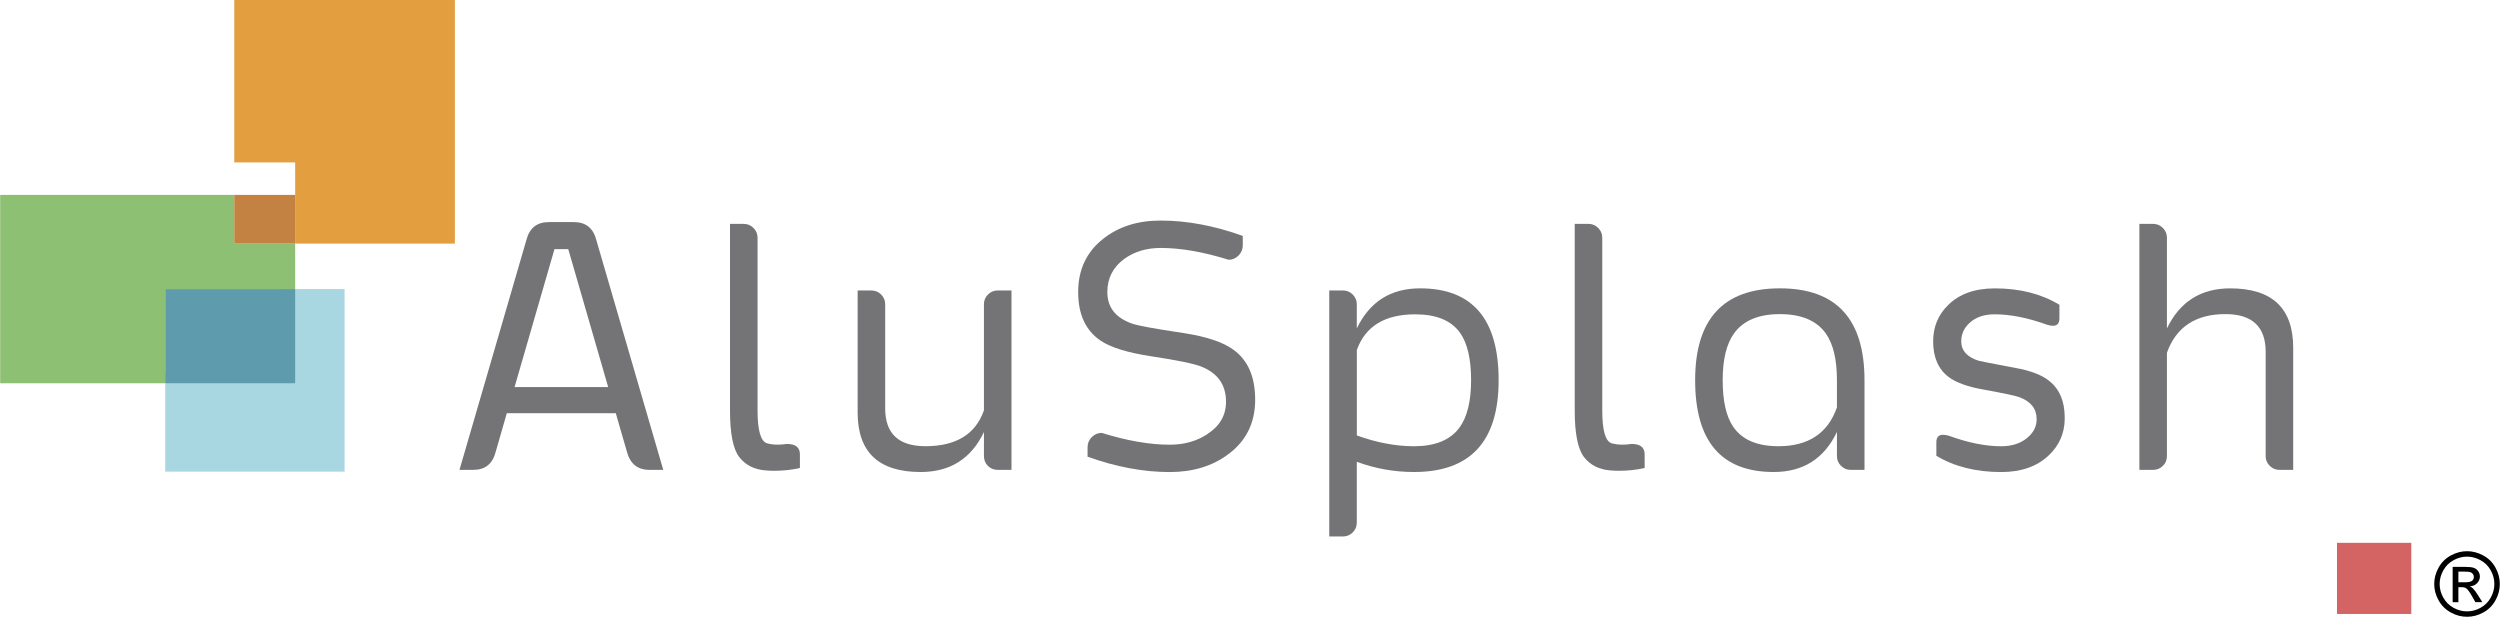
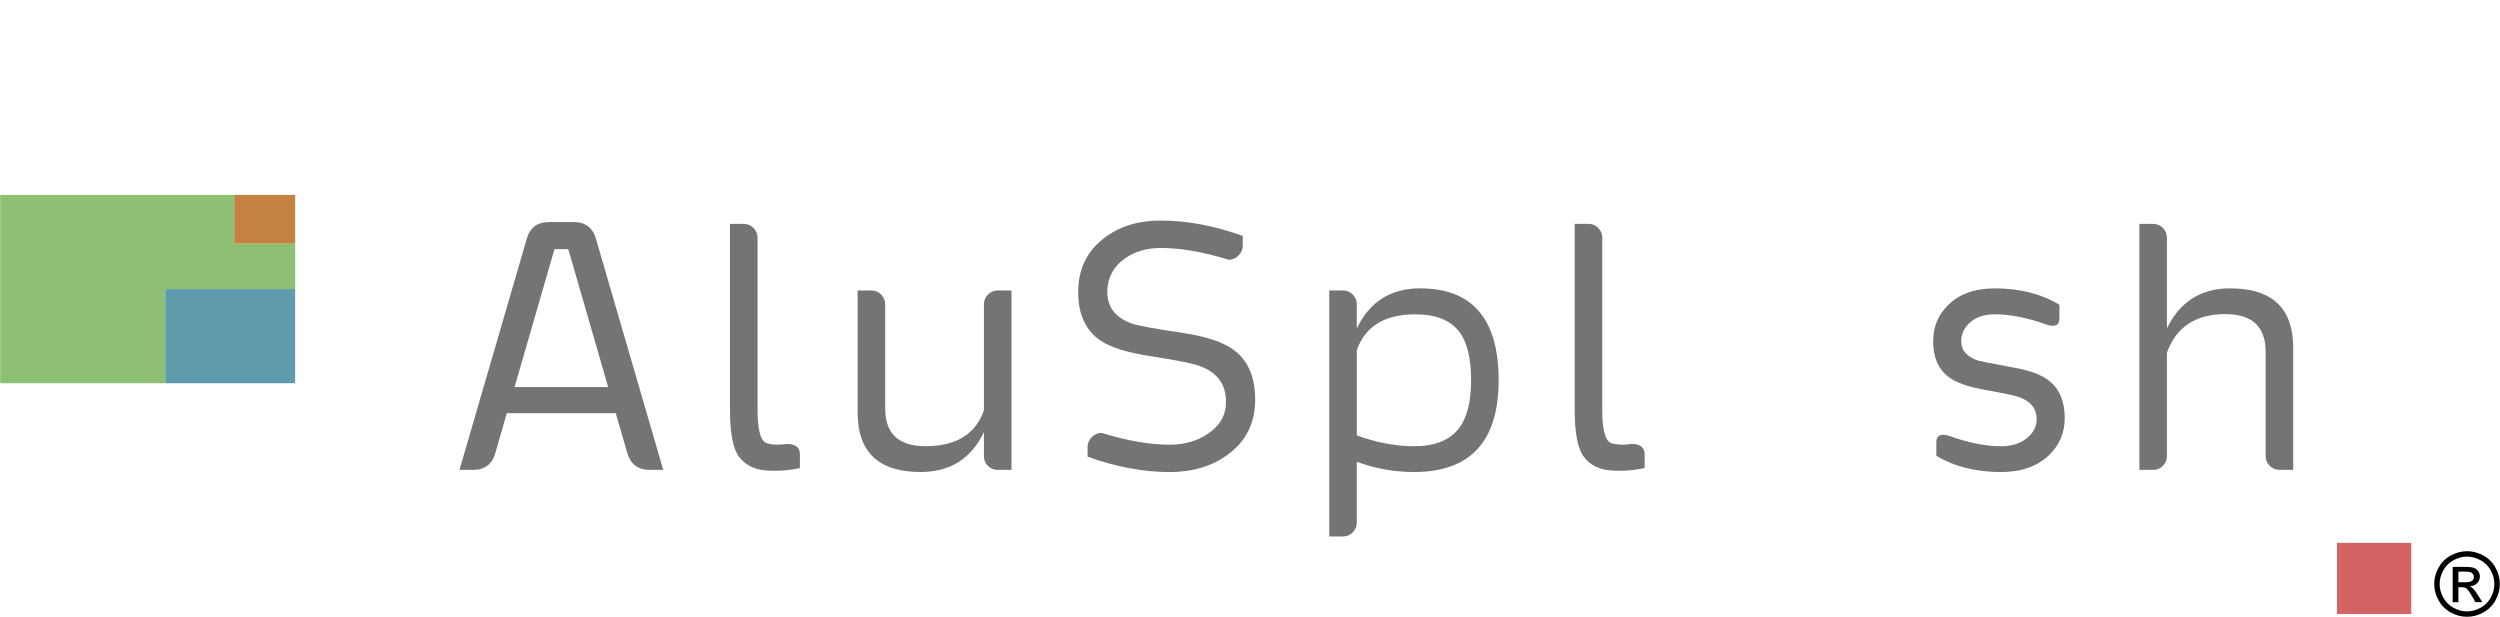
<svg xmlns="http://www.w3.org/2000/svg" xml:space="preserve" width="3.96in" height="0.977in" version="1.0" style="shape-rendering:geometricPrecision; text-rendering:geometricPrecision; image-rendering:optimizeQuality; fill-rule:evenodd; clip-rule:evenodd" viewBox="0 0 1237.17 305.27">
  <defs>
    <style type="text/css">
   
    .fil7 {fill:black;fill-rule:nonzero}
    .fil4 {fill:#5E9CAD;fill-rule:nonzero}
    .fil5 {fill:#747476;fill-rule:nonzero}
    .fil0 {fill:#8EC073;fill-rule:nonzero}
    .fil2 {fill:#C38142;fill-rule:nonzero}
    .fil6 {fill:#D46463;fill-rule:nonzero}
    .fil1 {fill:#E39E3F;fill-rule:nonzero}
    .fil3 {fill:#72BECE;fill-rule:nonzero;fill-opacity:0.612}
   
  </style>
  </defs>
  <g id="Layer_x0020_1">
    <g id="_2566527556016">
      <path class="fil0" d="M115.87 120.57l0 -24.11 -115.87 0 0 93.23 81.71 0 0 -46.61 64.3 0 0 -22.5 -30.14 0z" />
-       <path class="fil1" d="M146.01 120.57l79.04 0 0 -120.57 -109.18 0 0 80.39 30.14 0 0 40.18z" />
      <path class="fil2" d="M146.01 120.57l0 -24.11 -30.14 0 0 24.11 30.14 0z" />
-       <path class="fil3" d="M81.71 183.68l0 49.76 88.76 0 0 -90.37 -31.95 0 0 40.61 -56.81 0z" />
      <path class="fil4" d="M81.71 189.68l64.3 0 0 -46.61 -64.3 0 0 46.61z" />
      <g>
        <path class="fil5" d="M250.76 204.5l-5.51 19.14c-1.52,5.95 -5.22,8.91 -11.1,8.91l-6.82 0 33.13 -113.8c1.51,-5.89 5.21,-8.83 11.09,-8.83l12.42 0c5.89,0 9.59,2.97 11.1,8.91l33.12 113.72 -6.81 0c-5.89,0 -9.6,-3 -11.19,-9.01l-5.5 -19.05 -53.92 0zm23.59 -81.2l0 0 -19.75 68.26 46.32 0 -19.75 -68.26 -6.82 0z" />
        <path class="fil5" d="M361.22 110.8l6.81 0c1.86,0 3.47,0.68 4.81,2.02 1.34,1.34 2.02,2.94 2.02,4.81l0 85.49c0,9.85 1.54,15.27 4.63,16.26 1.57,0.46 3.37,0.69 5.41,0.69 1.39,0 2.9,-0.11 4.47,-0.35 4.31,0 6.45,1.72 6.45,5.16l0 6.73c-3.94,0.93 -8.18,1.4 -12.66,1.4 -1.4,0 -2.77,-0.06 -4.12,-0.17 -5.71,-0.41 -10.11,-2.6 -13.19,-6.56 -3.1,-3.97 -4.63,-11.68 -4.63,-23.16l0 -92.31z" />
        <path class="fil5" d="M486.89 213.86c-6.3,13.17 -16.72,19.75 -31.3,19.75 -20.8,0 -31.2,-9.81 -31.2,-29.45l0 -60.4 6.81 0c1.86,0 3.47,0.67 4.81,2 1.34,1.35 2.02,2.95 2.02,4.81l0 51.57c0,12.47 6.64,18.7 19.93,18.7 15.15,0 24.78,-5.91 28.94,-17.74l0 -52.53c0,-1.86 0.66,-3.46 2.01,-4.81 1.34,-1.34 2.95,-2 4.8,-2l6.82 0 0 88.8 -6.82 0c-1.85,0 -3.45,-0.64 -4.8,-1.92 -1.34,-1.34 -2.01,-2.97 -2.01,-4.89l0 -11.89z" />
        <path class="fil5" d="M597.35 214.91c6.24,-3.96 9.36,-9.32 9.36,-16.08 0,-8.27 -4,-14.04 -11.99,-17.3 -3.43,-1.46 -11.88,-3.21 -25.35,-5.25 -11.47,-1.75 -19.72,-4.31 -24.73,-7.69 -7.4,-5 -11.1,-13.02 -11.1,-24.03 0,-11.07 4.11,-19.84 12.32,-26.31 7.57,-6.06 17.08,-9.09 28.5,-9.09 12.99,0 26.55,2.53 40.65,7.6l0 4.64c0,1.98 -0.7,3.67 -2.09,5.07 -1.4,1.39 -3.04,2.1 -4.89,2.1 -12.54,-3.9 -23.76,-5.85 -33.66,-5.85 -7,0 -13,1.81 -18.01,5.42 -5.58,4.08 -8.38,9.56 -8.38,16.43 0,7.52 4.06,12.7 12.15,15.56 2.62,0.99 11.16,2.56 25.61,4.72 11.36,1.75 19.61,4.51 24.73,8.31 7.11,5.18 10.67,13.37 10.67,24.56l0 1.05c-0.24,10.96 -4.66,19.64 -13.29,26.04 -7.87,5.89 -17.54,8.83 -29.02,8.83 -13,0 -26.54,-2.53 -40.64,-7.6l0 -4.63c0,-1.98 0.7,-3.67 2.1,-5.07 1.4,-1.39 3.02,-2.09 4.89,-2.09 12.53,3.9 23.75,5.85 33.66,5.85 7.1,0 13.29,-1.72 18.53,-5.15z" />
        <path class="fil5" d="M671.45 162.55c6.35,-13.23 16.79,-19.84 31.3,-19.84 25.92,0 38.89,15.15 38.89,45.45 0,30.31 -13.96,45.45 -41.87,45.45 -9.8,0 -19.23,-1.69 -28.33,-5.06l0 30.15c0,1.86 -0.67,3.46 -2.01,4.81 -1.34,1.34 -2.94,2 -4.81,2l-6.81 0 0 -121.75 6.81 0c1.87,0 3.46,0.67 4.81,2 1.33,1.35 2.01,2.95 2.01,4.81l0 11.97zm0 52.97l0 0c9.86,3.56 19.3,5.34 28.33,5.34 10.37,0 17.82,-3.03 22.38,-9.09 3.9,-5.24 5.85,-13.11 5.85,-23.6 0,-10.54 -1.84,-18.38 -5.5,-23.51 -4.38,-6.06 -11.74,-9.09 -22.12,-9.09 -15.09,0 -24.72,5.89 -28.93,17.66l0 42.3z" />
        <path class="fil5" d="M779.3 110.8l6.82 0c1.87,0 3.45,0.68 4.81,2.02 1.33,1.34 2,2.94 2,4.81l0 85.49c0,9.85 1.54,15.27 4.63,16.26 1.58,0.46 3.38,0.69 5.42,0.69 1.4,0 2.89,-0.11 4.46,-0.35 4.31,0 6.47,1.72 6.47,5.16l0 6.73c-3.96,0.93 -8.2,1.4 -12.68,1.4 -1.4,0 -2.76,-0.06 -4.1,-0.17 -5.71,-0.41 -10.1,-2.6 -13.19,-6.56 -3.1,-3.97 -4.64,-11.68 -4.64,-23.16l0 -92.31z" />
-         <path class="fil5" d="M909.08 213.77c-6.29,13.23 -16.72,19.84 -31.3,19.84 -25.92,0 -38.88,-15.14 -38.88,-45.45 0,-30.3 13.98,-45.45 41.95,-45.45 27.91,0 41.87,15.15 41.87,45.45l0 44.4 -6.82 0c-1.87,0 -3.46,-0.67 -4.8,-2.01 -1.34,-1.28 -2.02,-2.88 -2.02,-4.81l0 -11.98zm0 -25.61l0 0c0,-10.14 -1.81,-17.8 -5.42,-22.99 -4.55,-6.47 -12.15,-9.7 -22.81,-9.7 -10.67,0 -18.27,3.24 -22.82,9.7 -3.67,5.2 -5.5,12.86 -5.5,22.99 0,10.26 1.72,17.92 5.16,22.99 4.36,6.47 11.85,9.7 22.47,9.7 14.78,0 24.44,-6.41 28.92,-19.23l0 -13.46z" />
        <path class="fil5" d="M1019.19 150.84l0 6.73c0,2.44 -1.07,3.67 -3.24,3.67 -0.82,0 -1.78,-0.18 -2.88,-0.52 -9.56,-3.44 -18.19,-5.16 -25.87,-5.16 -5.23,0 -9.38,1.4 -12.4,4.2 -2.79,2.5 -4.2,5.57 -4.2,9.18 0,4.6 2.88,7.81 8.65,9.61 0.17,0.12 6.14,1.28 17.92,3.5 7.87,1.4 13.64,3.64 17.3,6.73 4.9,4.02 7.34,10 7.34,17.92l0 0.79c-0.11,7.11 -2.79,13.11 -8.03,18.01 -5.77,5.42 -13.58,8.13 -23.41,8.13 -12.47,0 -23.18,-2.68 -32.09,-8.04l0 -6.73c0,-2.45 1.11,-3.67 3.31,-3.67 0.82,0 1.76,0.15 2.8,0.44 9.55,3.49 18.21,5.24 25.97,5.24 5.24,0 9.52,-1.37 12.84,-4.1 3.14,-2.57 4.72,-5.66 4.72,-9.27 0,-5.19 -2.85,-8.83 -8.57,-10.93 -1.57,-0.64 -7.48,-1.89 -17.74,-3.76 -7.85,-1.39 -13.59,-3.46 -17.21,-6.2 -5.13,-3.85 -7.7,-9.74 -7.7,-17.66 0,-7.17 2.49,-13.17 7.44,-18 5.54,-5.48 13.23,-8.22 23.07,-8.22 12.42,0 23.07,2.7 31.99,8.13z" />
        <path class="fil5" d="M1134.9 232.56l-6.81 0c-1.87,0 -3.46,-0.67 -4.81,-2.01 -1.33,-1.28 -2.01,-2.88 -2.01,-4.81l0 -51.57c0,-12.47 -6.65,-18.71 -19.93,-18.71 -14.73,0 -24.38,6.38 -28.94,19.14l0 51.14c0,1.92 -0.66,3.52 -2,4.81 -1.33,1.34 -2.96,2.01 -4.81,2.01l-6.82 0 0 -121.76 6.82 0c1.85,0 3.47,0.68 4.81,2.02 1.33,1.34 2,2.94 2,4.81l0 44.93c6.35,-13.23 16.8,-19.84 31.3,-19.84 20.8,0 31.2,9.81 31.2,29.45l0 60.4z" />
      </g>
      <path class="fil6" d="M1193.34 303.87l-36.77 0 0 -35.21 36.77 0 0 35.21z" />
    </g>
    <path class="fil7" d="M1220.94 272.8c2.73,0 5.38,0.7 7.98,2.09 2.6,1.4 4.62,3.4 6.07,6.01 1.45,2.6 2.17,5.32 2.17,8.14 0,2.8 -0.71,5.49 -2.14,8.06 -1.43,2.59 -3.43,4.59 -6,6.02 -2.58,1.43 -5.27,2.14 -8.08,2.14 -2.81,0 -5.51,-0.71 -8.08,-2.14 -2.58,-1.43 -4.58,-3.43 -6.02,-6.02 -1.44,-2.58 -2.15,-5.27 -2.15,-8.06 0,-2.83 0.73,-5.54 2.18,-8.14 1.46,-2.61 3.48,-4.61 6.08,-6.01 2.59,-1.39 5.26,-2.09 7.98,-2.09zm0 2.69c-2.28,0 -4.5,0.59 -6.66,1.76 -2.16,1.17 -3.85,2.84 -5.07,5.01 -1.22,2.18 -1.83,4.44 -1.83,6.79 0,2.34 0.6,4.58 1.8,6.72 1.2,2.14 2.87,3.82 5.02,5.02 2.15,1.2 4.39,1.8 6.73,1.8 2.34,0 4.58,-0.6 6.74,-1.8 2.15,-1.2 3.82,-2.87 5.01,-5.02 1.19,-2.14 1.78,-4.39 1.78,-6.72 0,-2.36 -0.6,-4.62 -1.81,-6.79 -1.21,-2.17 -2.9,-3.84 -5.07,-5.01 -2.17,-1.17 -4.39,-1.76 -6.65,-1.76zm-7.12 22.53l0 -17.46 6 0c2.06,0 3.54,0.15 4.46,0.48 0.92,0.32 1.65,0.89 2.2,1.69 0.54,0.81 0.82,1.66 0.82,2.56 0,1.28 -0.46,2.39 -1.37,3.33 -0.91,0.95 -2.12,1.48 -3.63,1.6 0.62,0.26 1.12,0.57 1.48,0.92 0.71,0.69 1.56,1.84 2.59,3.47l2.13 3.41 -3.44 0 -1.55 -2.75c-1.22,-2.16 -2.2,-3.52 -2.95,-4.06 -0.51,-0.4 -1.27,-0.6 -2.26,-0.6l-1.65 0 0 7.42 -2.82 0zm2.82 -9.83l3.42 0c1.63,0 2.75,-0.25 3.34,-0.73 0.6,-0.48 0.9,-1.13 0.9,-1.94 0,-0.51 -0.15,-0.98 -0.43,-1.39 -0.29,-0.4 -0.68,-0.71 -1.19,-0.91 -0.51,-0.2 -1.45,-0.3 -2.83,-0.3l-3.2 0 0 5.27z" />
  </g>
</svg>